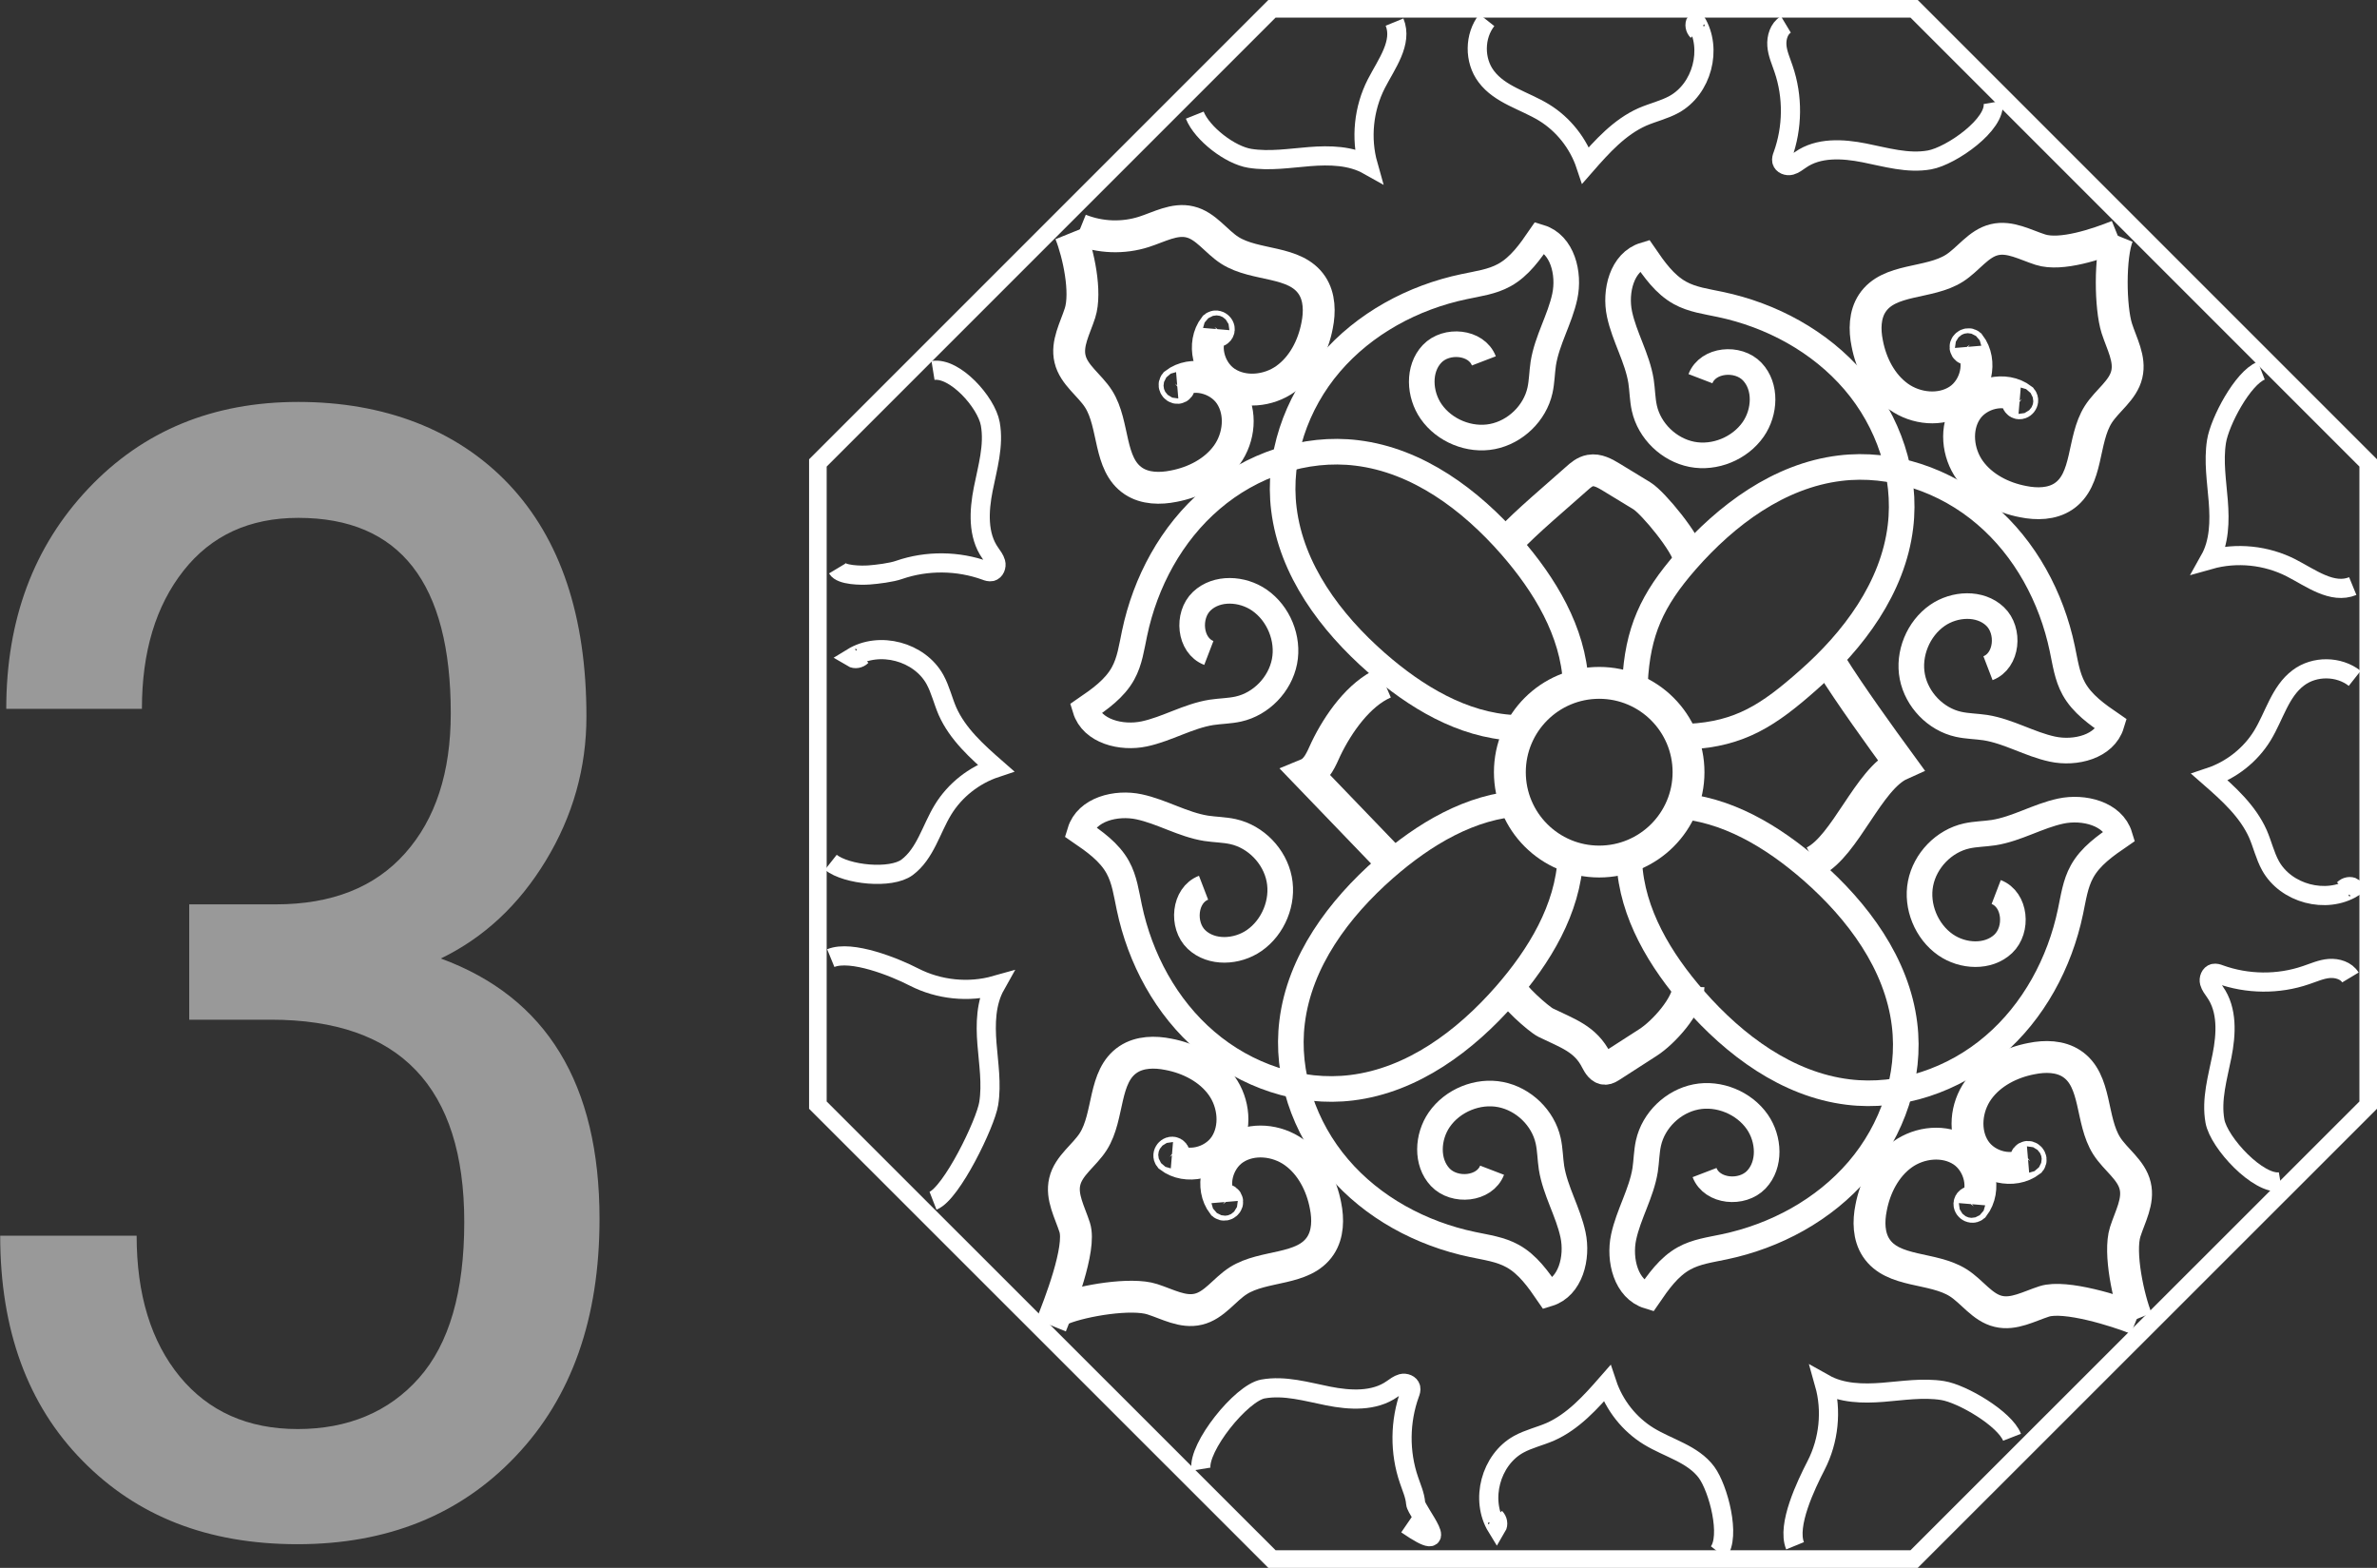
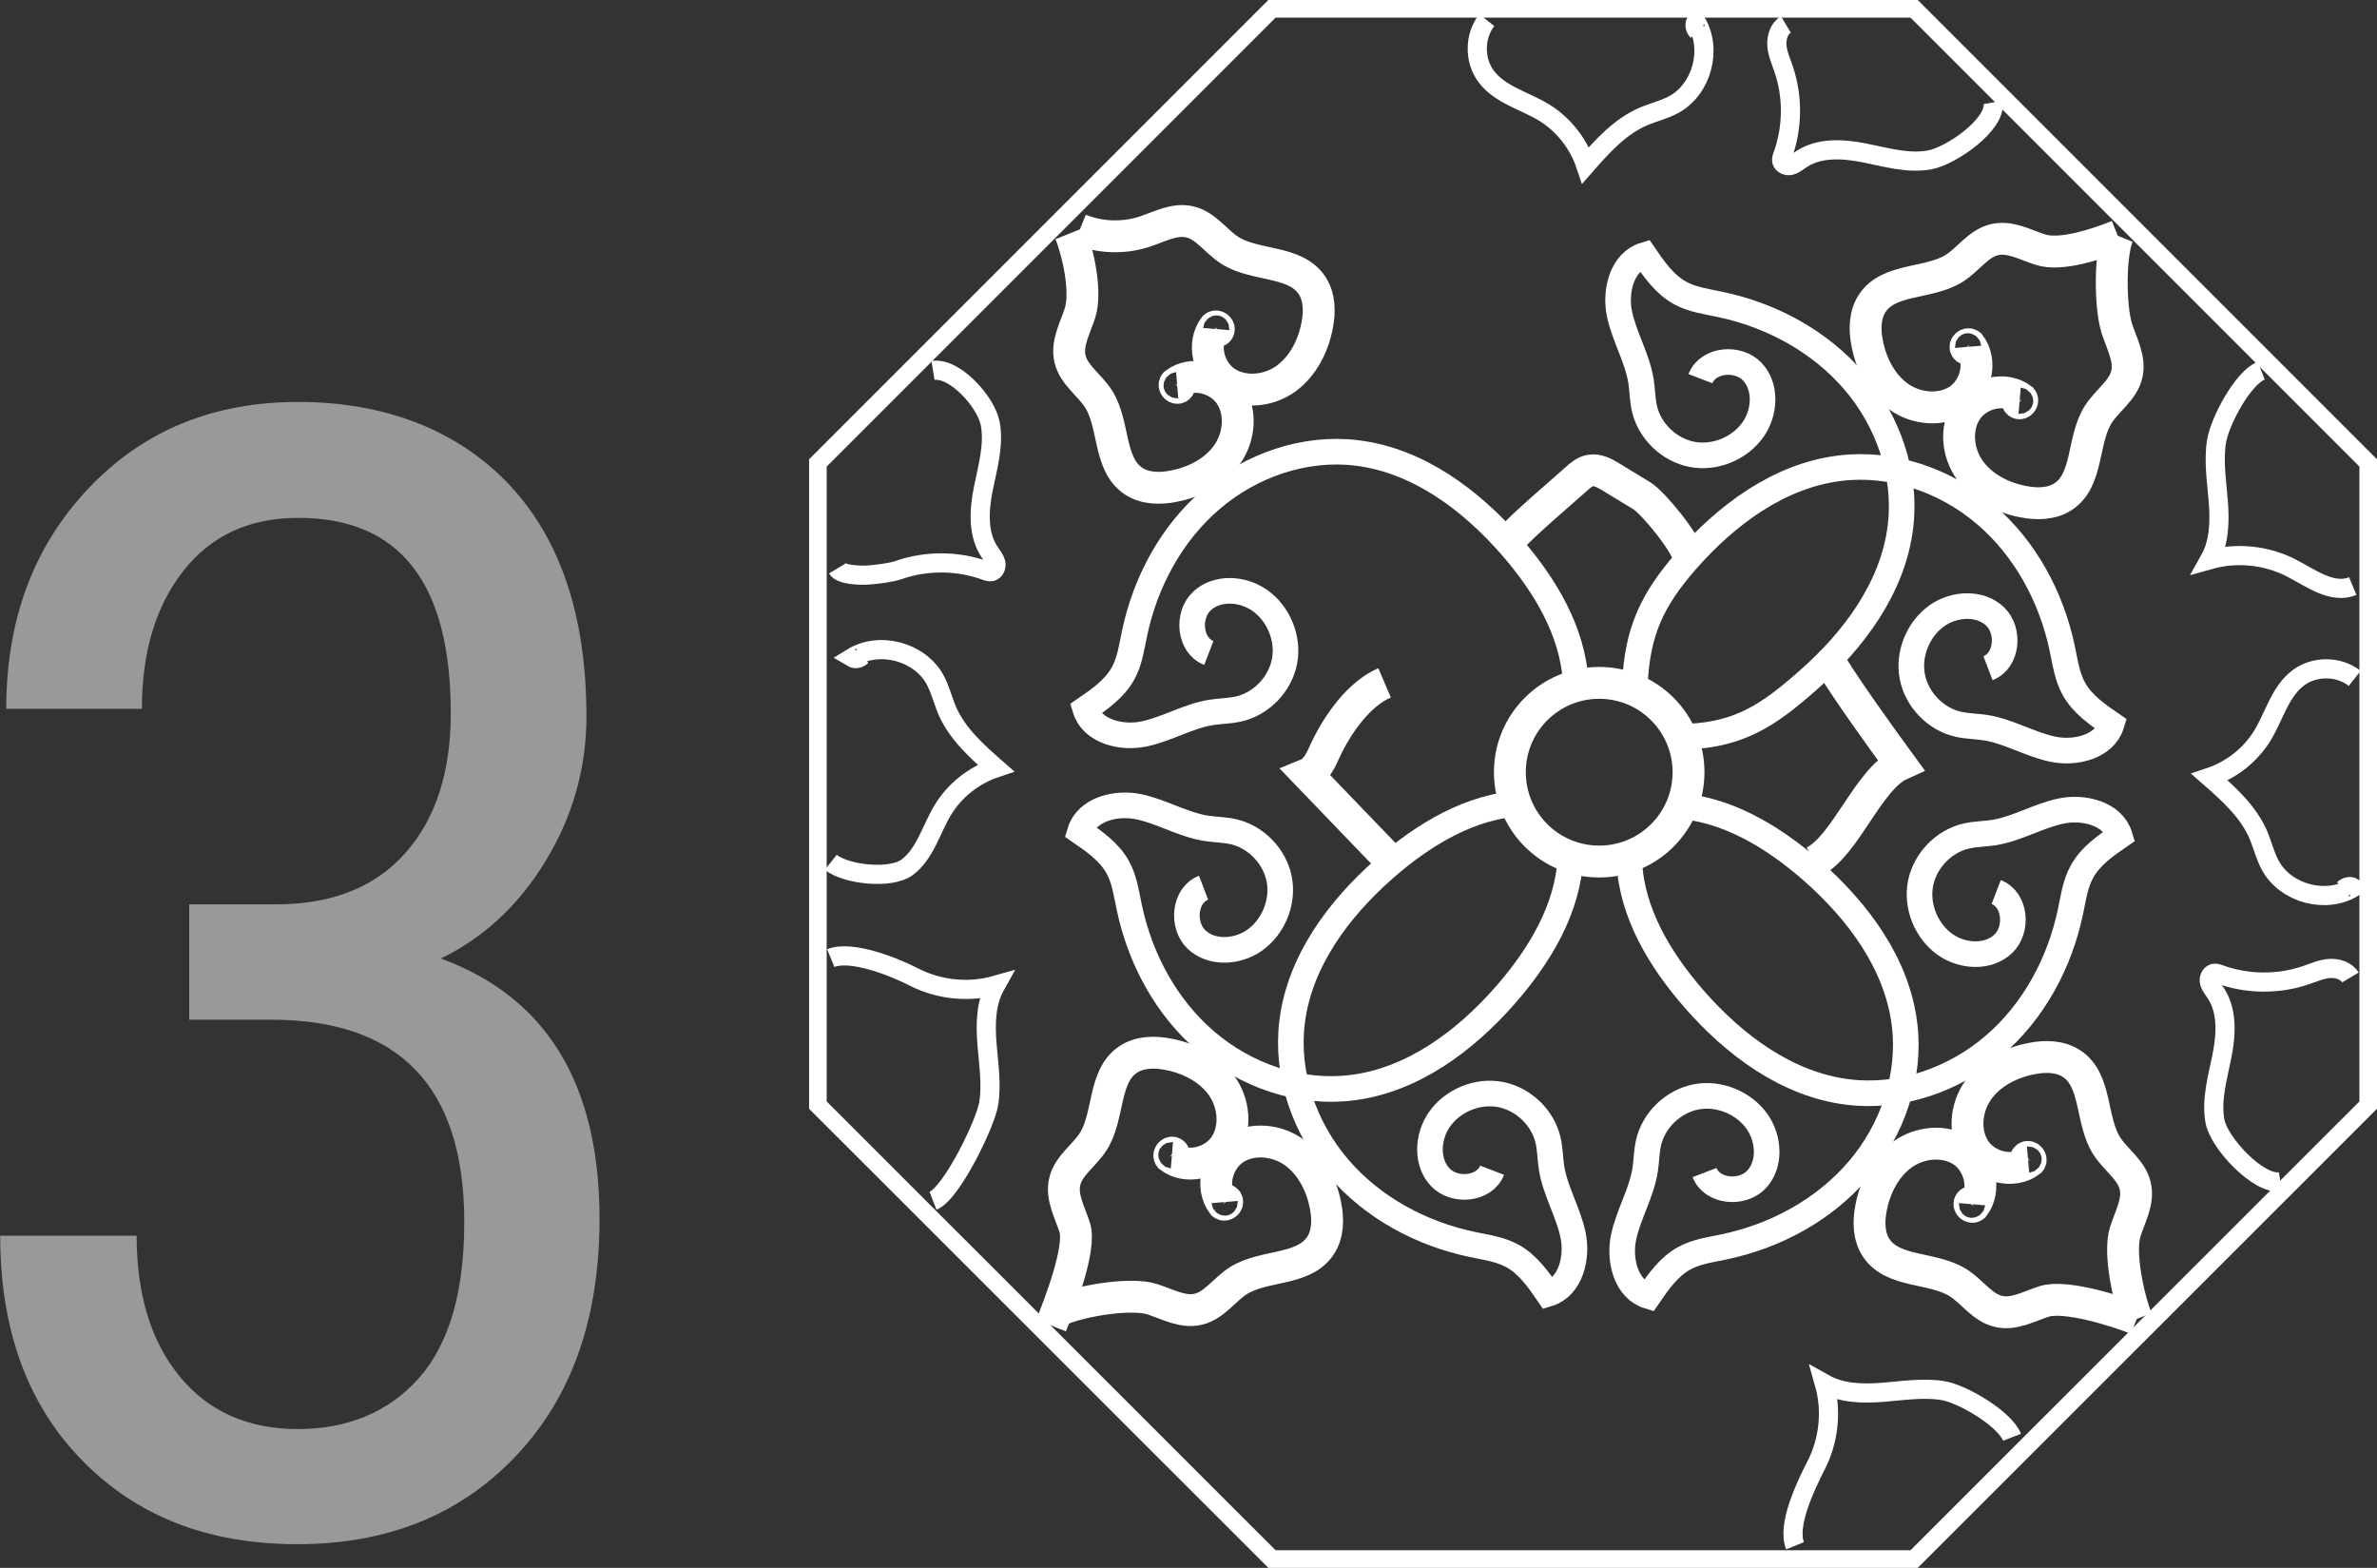
<svg xmlns="http://www.w3.org/2000/svg" id="Capa_2" viewBox="0 0 121.6 80.2">
  <rect x="0" y="0" width="121.6" height="80.2" fill="#333333" stroke="none" />
  <defs>
    <style>.cls-1{stroke-width:.98px;}.cls-1,.cls-2,.cls-3,.cls-4{fill:none;stroke:#fff;stroke-miterlimit:10;}.cls-2{stroke-width:.9px;}.cls-5{opacity:.5;}.cls-6{fill:#fff;stroke-width:0px;}.cls-3{stroke-width:1.31px;}.cls-4{stroke-width:1.63px;}</style>
  </defs>
  <g id="FNL_-_Traduce_Inicio">
    <g class="cls-5">
      <path class="cls-6" d="M9.66,46.26h4.45c2.86,0,5.07-.87,6.62-2.62,1.55-1.74,2.33-4.13,2.33-7.15,0-6.67-2.6-10-7.8-10-2.5,0-4.45.9-5.87,2.7-1.42,1.8-2.13,4.15-2.13,7.07H.32c0-4.56,1.4-8.31,4.2-11.27,2.8-2.96,6.38-4.43,10.74-4.43s8.1,1.4,10.76,4.2c2.65,2.8,3.98,6.76,3.98,11.89,0,2.63-.69,5.08-2.07,7.36-1.38,2.28-3.17,3.95-5.38,5.02,5.41,1.98,8.12,6.42,8.12,13.32,0,5.08-1.42,9.12-4.28,12.13-2.85,3.01-6.58,4.51-11.17,4.51s-8.22-1.43-11.01-4.28c-2.8-2.85-4.2-6.69-4.2-11.5h6.98c0,3.02.74,5.42,2.21,7.21,1.47,1.78,3.48,2.68,6.03,2.68s4.67-.87,6.21-2.62c1.54-1.74,2.31-4.4,2.31-7.97,0-6.9-3.3-10.35-9.89-10.35h-4.18v-5.9Z" />
    </g>
    <path class="cls-4" d="M54.75,11.93c.42,1.04.84,3.02.5,4.08-.25.78-.7,1.56-.51,2.35.19.82,1.01,1.34,1.46,2.05.83,1.31.49,3.34,1.79,4.2.59.39,1.36.4,2.05.26,1.06-.2,2.1-.73,2.73-1.61s.76-2.15.17-3.05-1.97-1.25-2.83-.59c-.08.1.06.27.17.21s.05-.27-.07-.26" />
    <path class="cls-3" d="M80.61,34.94c-.13-2.64-1.59-5.04-3.33-7.03-2.06-2.35-4.75-4.36-7.86-4.74-2.66-.33-5.41.62-7.45,2.37-2.04,1.74-3.38,4.23-3.93,6.86-.15.7-.24,1.42-.59,2.05-.43.78-1.2,1.32-1.93,1.82.35,1.15,1.85,1.52,3.02,1.27s2.24-.91,3.43-1.1c.46-.07.93-.07,1.38-.17,1.17-.26,2.13-1.26,2.36-2.43s-.3-2.46-1.28-3.14c-.88-.61-2.18-.68-2.95.05s-.63,2.27.36,2.65" />
    <path class="cls-1" d="M42.83,29.08c.21.35,1.22.36,1.63.33s1.15-.12,1.54-.26c1.42-.49,3.01-.47,4.42.04.1.04.2.07.3.05.18-.04.27-.28.22-.46s-.17-.33-.28-.49c-.65-.92-.58-2.16-.36-3.27s.56-2.23.36-3.34-1.82-2.91-2.93-2.73" />
    <path class="cls-1" d="M42.5,44.11c.81.64,3.07.87,3.9.26.94-.7,1.23-1.95,1.84-2.95.61-1,1.59-1.77,2.7-2.14-.96-.84-1.95-1.73-2.47-2.9-.23-.53-.36-1.11-.64-1.62-.79-1.43-2.84-1.98-4.24-1.12.15.09.36.05.49-.08" />
    <path class="cls-1" d="M42.5,49.01c1.05-.43,3.25.45,4.26.97,1.27.65,2.79.81,4.17.42-.5.89-.52,1.97-.44,2.99s.25,2.05.09,3.06-1.9,4.6-2.85,4.97" />
    <path class="cls-4" d="M108.34,12.06c-1.04.42-2.9,1.05-3.96.71-.78-.25-1.56-.7-2.35-.51-.82.19-1.34,1.01-2.05,1.46-1.31.83-3.34.49-4.2,1.79-.39.59-.4,1.36-.26,2.05.2,1.06.73,2.1,1.61,2.73s2.15.76,3.05.17,1.25-1.97.59-2.83c-.1-.08-.27.06-.21.17s.27.05.26-.07" />
    <path class="cls-3" d="M86.39,37.68c2.64-.13,4.11-1.12,6.09-2.87,2.35-2.06,4.36-4.75,4.74-7.86.33-2.66-.62-5.41-2.37-7.45s-4.23-3.38-6.86-3.93c-.7-.15-1.42-.24-2.05-.59-.78-.43-1.32-1.2-1.82-1.93-1.15.35-1.52,1.85-1.27,3.02s.91,2.24,1.1,3.43c.07.46.07.93.17,1.38.26,1.17,1.26,2.13,2.43,2.36s2.46-.3,3.14-1.28c.61-.88.68-2.18-.05-2.95s-2.27-.63-2.65.36" />
    <path class="cls-1" d="M91.36,1.25c-.35.21-.49.67-.46,1.08s.21.8.34,1.19c.49,1.42.47,3.01-.04,4.42-.04.1-.07.2-.05.3.04.18.28.27.46.22s.33-.17.49-.28c.92-.65,2.16-.58,3.27-.36s2.23.56,3.34.36,3.44-1.83,3.25-2.94" />
    <path class="cls-1" d="M76.06,1.03c-.64.81-.65,2.06-.03,2.88.7.94,1.95,1.23,2.95,1.84,1,.61,1.77,1.59,2.14,2.7.84-.96,1.73-1.95,2.9-2.47.53-.23,1.11-.36,1.62-.64,1.43-.79,1.98-2.84,1.12-4.24-.09.15-.05.36.08.49" />
-     <path class="cls-1" d="M71.34,1.13c.43,1.05-.41,2.14-.93,3.15-.65,1.27-.81,2.79-.42,4.17-.89-.5-1.97-.52-2.99-.44s-2.05.25-3.06.09-2.44-1.26-2.82-2.21" />
    <path class="cls-4" d="M109.31,67.47c-.42-1.04-.93-3.39-.59-4.46.25-.78.7-1.56.51-2.35-.19-.82-1.01-1.34-1.46-2.05-.83-1.31-.49-3.34-1.79-4.2-.59-.39-1.36-.4-2.05-.26-1.06.2-2.1.73-2.73,1.61s-.76,2.15-.17,3.05,1.97,1.25,2.83.59c.08-.1-.06-.27-.17-.21s-.05.27.07.26" />
    <path class="cls-3" d="M83.35,44.09c.13,2.64,1.59,5.04,3.33,7.03,2.06,2.35,4.75,4.36,7.86,4.74,2.66.33,5.41-.62,7.45-2.37,2.04-1.74,3.38-4.23,3.93-6.86.15-.7.24-1.42.59-2.05.43-.78,1.2-1.32,1.93-1.82-.35-1.15-1.85-1.52-3.02-1.27s-2.24.91-3.43,1.1c-.46.07-.93.07-1.38.17-1.17.26-2.13,1.26-2.36,2.43s.3,2.46,1.28,3.14c.88.61,2.18.68,2.95-.05s.63-2.27-.36-2.65" />
    <path class="cls-1" d="M120.24,50c-.21-.35-.67-.49-1.08-.46s-.8.21-1.19.34c-1.42.49-3.01.47-4.42-.04-.1-.04-.2-.07-.3-.05-.18.04-.27.28-.22.46s.17.33.28.49c.65.92.58,2.16.36,3.27s-.56,2.23-.36,3.34,2.23,3.29,3.35,3.1" />
    <path class="cls-1" d="M120.46,34.7c-.81-.64-2.06-.65-2.88-.03-.94.7-1.23,1.95-1.84,2.95-.61,1-1.59,1.77-2.7,2.14.96.84,1.95,1.73,2.47,2.9.23.53.36,1.11.64,1.62.79,1.43,2.84,1.98,4.24,1.12-.15-.09-.36-.05-.49.08" />
    <path class="cls-1" d="M120.36,29.98c-1.05.43-2.14-.41-3.15-.93-1.27-.65-2.79-.81-4.17-.42.5-.89.52-1.97.44-2.99s-.25-2.05-.09-3.06,1.34-3.25,2.29-3.62" />
    <path class="cls-4" d="M54.37,66.95c1.04-.42,3.51-.84,4.58-.49.78.25,1.56.7,2.35.51.82-.19,1.34-1.01,2.05-1.46,1.31-.83,3.34-.49,4.2-1.79.39-.59.4-1.36.26-2.05-.2-1.06-.73-2.1-1.61-2.73s-2.15-.76-3.05-.17-1.25,1.97-.59,2.83c.1.08.27-.06.21-.17s-.27-.05-.26.07" />
    <path class="cls-3" d="M77.87,41.09c-2.64.13-5.04,1.59-7.03,3.33-2.35,2.06-4.36,4.75-4.74,7.86-.33,2.66.62,5.41,2.37,7.45,1.74,2.04,4.23,3.38,6.86,3.93.7.15,1.42.24,2.05.59.78.43,1.32,1.2,1.82,1.93,1.15-.35,1.52-1.85,1.27-3.02s-.91-2.24-1.1-3.43c-.07-.46-.07-.93-.17-1.38-.26-1.17-1.26-2.13-2.43-2.36s-2.46.3-3.14,1.28c-.61.88-.68,2.18.05,2.95s2.27.63,2.65-.36" />
-     <path class="cls-1" d="M71.96,77.98c2.55,1.75.49-.67.46-1.08s-.21-.8-.34-1.19c-.49-1.42-.47-3.01.04-4.42.04-.1.07-.2.05-.3-.04-.18-.28-.27-.46-.22s-.33.17-.49.28c-.92.65-2.16.58-3.27.36s-2.23-.56-3.34-.36-3.35,2.99-3.17,4.1" />
-     <path class="cls-1" d="M87.91,79.4c.64-.81,0-3.26-.61-4.09-.7-.94-1.95-1.23-2.95-1.84-1-.61-1.77-1.59-2.14-2.7-.84.96-1.73,1.95-2.9,2.47-.53.23-1.11.36-1.62.64-1.43.79-1.98,2.84-1.12,4.24.09-.15.05-.36-.08-.49" />
    <path class="cls-1" d="M91.83,79.07c-.43-1.05.56-3.11,1.08-4.12.65-1.27.81-2.79.42-4.17.89.5,1.97.52,2.99.44s2.05-.25,3.06-.09,3.18,1.44,3.55,2.39" />
    <path class="cls-4" d="M53.77,67.8c.42-1.04,1.55-3.94,1.21-5.01-.25-.78-.7-1.56-.51-2.35.19-.82,1.01-1.34,1.46-2.05.83-1.31.49-3.34,1.79-4.2.59-.39,1.36-.4,2.05-.26,1.06.2,2.1.73,2.73,1.61s.76,2.15.17,3.05-1.97,1.25-2.83.59c-.08-.1.06-.27.17-.21s.05.27-.07.26" />
    <path class="cls-3" d="M80.34,43.87c-.13,2.64-1.59,5.04-3.33,7.03-2.06,2.35-4.75,4.36-7.86,4.74-2.66.33-5.41-.62-7.45-2.37-2.04-1.74-3.38-4.23-3.93-6.86-.15-.7-.24-1.42-.59-2.05-.43-.78-1.2-1.32-1.93-1.82.35-1.15,1.85-1.52,3.02-1.27s2.24.91,3.43,1.1c.46.07.93.07,1.38.17,1.17.26,2.13,1.26,2.36,2.43s-.3,2.46-1.28,3.14c-.88.61-2.18.68-2.95-.05s-.63-2.27.36-2.65" />
    <path class="cls-4" d="M55.24,11.74c1.04.42,2.22.46,3.28.12.78-.25,1.56-.7,2.35-.51.82.19,1.34,1.01,2.05,1.46,1.31.83,3.34.49,4.2,1.79.39.59.4,1.36.26,2.05-.2,1.06-.73,2.1-1.61,2.73s-2.15.76-3.05.17-1.25-1.97-.59-2.83c.1-.08.27.06.21.17s-.27.05-.26-.07" />
-     <path class="cls-3" d="M77.45,37.23c-2.64-.13-5.04-1.59-7.03-3.33-2.35-2.06-4.36-4.75-4.74-7.86-.33-2.66.62-5.41,2.37-7.45s4.23-3.38,6.86-3.93c.7-.15,1.42-.24,2.05-.59.78-.43,1.32-1.2,1.82-1.93,1.15.35,1.52,1.85,1.27,3.02s-.91,2.24-1.1,3.43c-.07.46-.07.93-.17,1.38-.26,1.17-1.26,2.13-2.43,2.36s-2.46-.3-3.14-1.28c-.61-.88-.68-2.18.05-2.95s2.27-.63,2.65.36" />
    <path class="cls-4" d="M108.34,12.06c-.42,1.04-.39,3.67-.05,4.74.25.78.7,1.56.51,2.35-.19.82-1.01,1.34-1.46,2.05-.83,1.31-.49,3.34-1.79,4.2-.59.39-1.36.4-2.05.26-1.06-.2-2.1-.73-2.73-1.61s-.76-2.15-.17-3.05,1.97-1.25,2.83-.59c.08.1-.06.27-.17.21s-.05-.27.07-.26" />
    <path class="cls-3" d="M83.64,34.93c.13-2.64.88-4.25,2.62-6.24,2.06-2.35,4.75-4.36,7.86-4.74,2.66-.33,5.41.62,7.45,2.37,2.04,1.74,3.38,4.23,3.93,6.86.15.7.24,1.42.59,2.05.43.78,1.2,1.32,1.93,1.82-.35,1.15-1.85,1.52-3.02,1.27s-2.24-.91-3.43-1.1c-.46-.07-.93-.07-1.38-.17-1.17-.26-2.13-1.26-2.36-2.43s.3-2.46,1.28-3.14c.88-.61,2.18-.68,2.95.05s.63,2.27-.36,2.65" />
    <path class="cls-4" d="M109.31,67.47c-1.04-.42-3.66-1.24-4.73-.9-.78.25-1.56.7-2.35.51-.82-.19-1.34-1.01-2.05-1.46-1.31-.83-3.34-.49-4.2-1.79-.39-.59-.4-1.36-.26-2.05.2-1.06.73-2.1,1.61-2.73s2.15-.76,3.05-.17,1.25,1.97.59,2.83c-.1.08-.27-.06-.21-.17s.27-.05.26.07" />
    <path class="cls-3" d="M85.66,41.21c2.64.13,5.04,1.59,7.03,3.33,2.35,2.06,4.36,4.75,4.74,7.86.33,2.66-.62,5.41-2.37,7.45s-4.23,3.38-6.86,3.93c-.7.15-1.42.24-2.05.59-.78.43-1.32,1.2-1.82,1.93-1.15-.35-1.52-1.85-1.27-3.02s.91-2.24,1.1-3.43c.07-.46.07-.93.17-1.38.26-1.17,1.26-2.13,2.43-2.36s2.46.3,3.14,1.28c.61.88.68,2.18-.05,2.95s-2.27.63-2.65-.36" />
    <path class="cls-4" d="M70.94,43.83l-4.07-4.23c.51-.21.73-.79.96-1.29.62-1.29,1.69-2.82,3-3.38" />
-     <path class="cls-4" d="M77.24,50.48c.06.4,1.47,1.65,1.83,1.83,1.12.55,2.04.82,2.6,1.94.1.19.24.43.45.42.1,0,.18-.06.27-.11.64-.41,1.27-.82,1.91-1.23.8-.51,2.06-1.9,2.08-2.85" />
    <path class="cls-4" d="M77.24,27.61c.71-.8,2.6-2.39,3.4-3.11.21-.19.43-.38.71-.43.38-.07.75.14,1.08.34.52.32,1.04.63,1.56.95.59.36,2.31,2.47,2.4,3.16" />
    <path class="cls-4" d="M93.7,34.02c.92,1.48,2.5,3.67,3.53,5.08-1.65.74-2.82,4.17-4.44,4.98" />
    <circle class="cls-4" cx="81.81" cy="39.5" r="4.57" />
    <polygon class="cls-2" points="97.92 .45 65.07 .45 41.84 23.68 41.84 56.53 65.07 79.75 97.92 79.75 121.15 56.53 121.15 23.68 97.92 .45" />
  </g>
</svg>